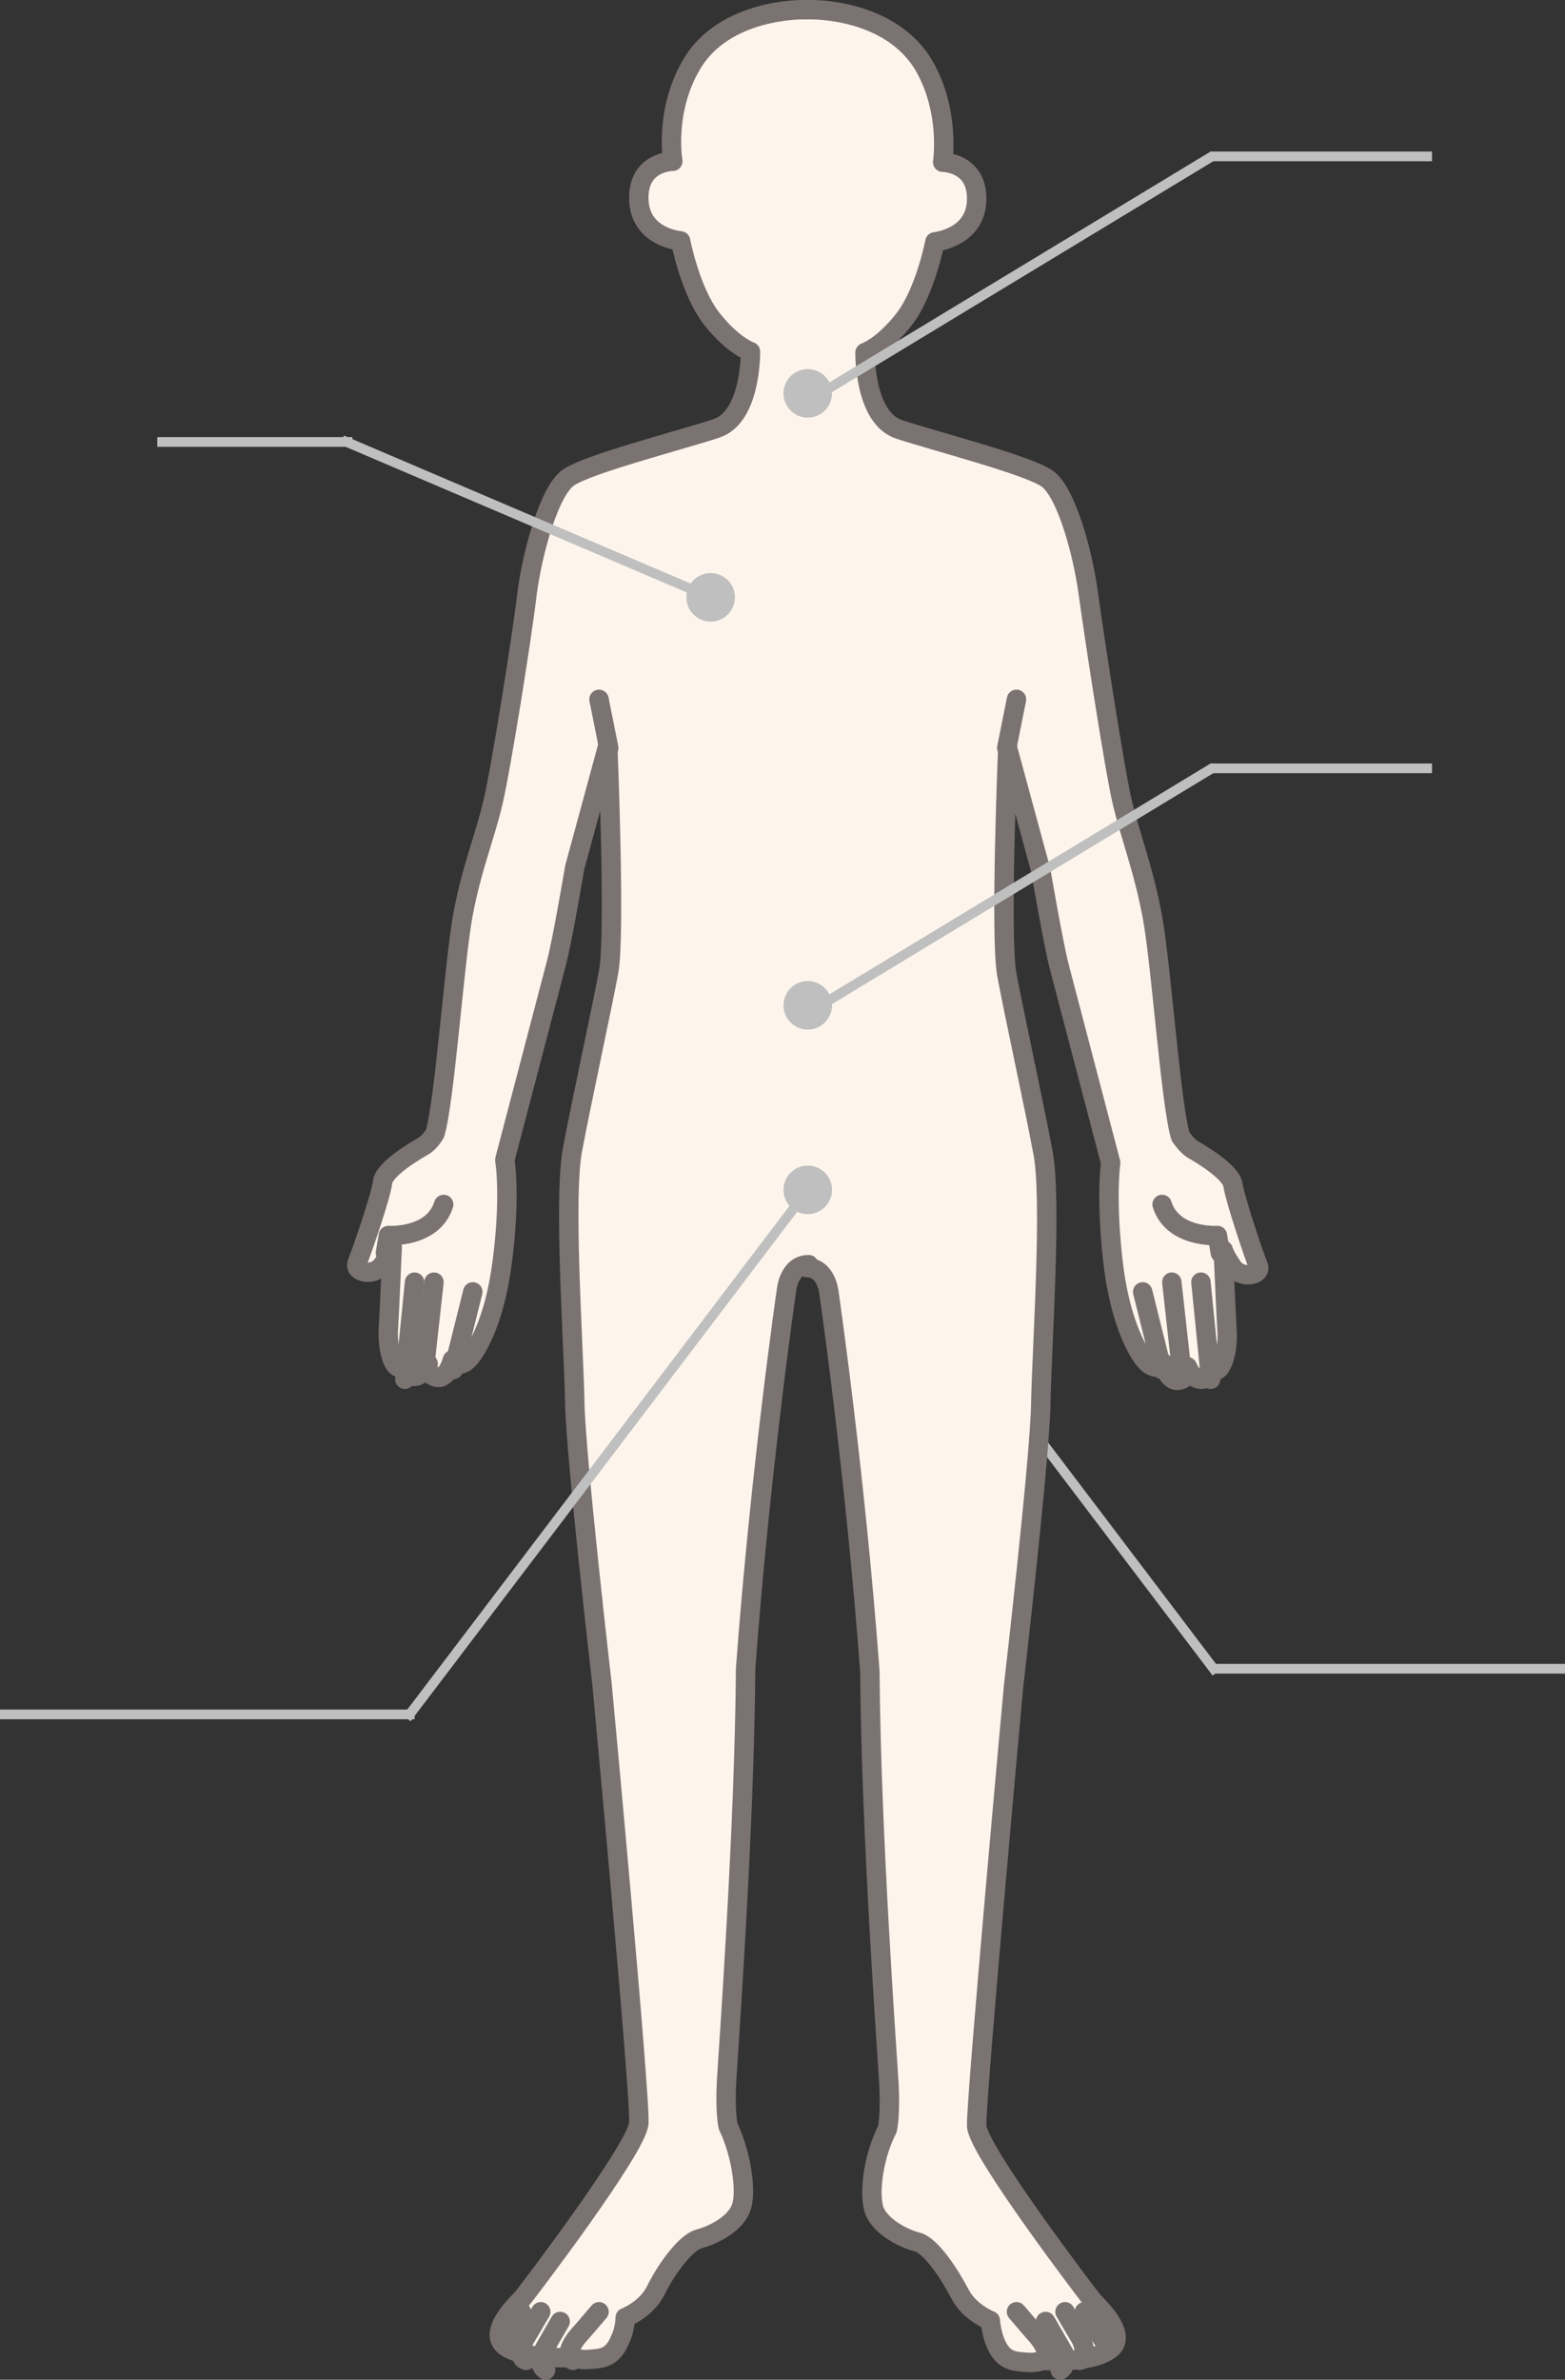
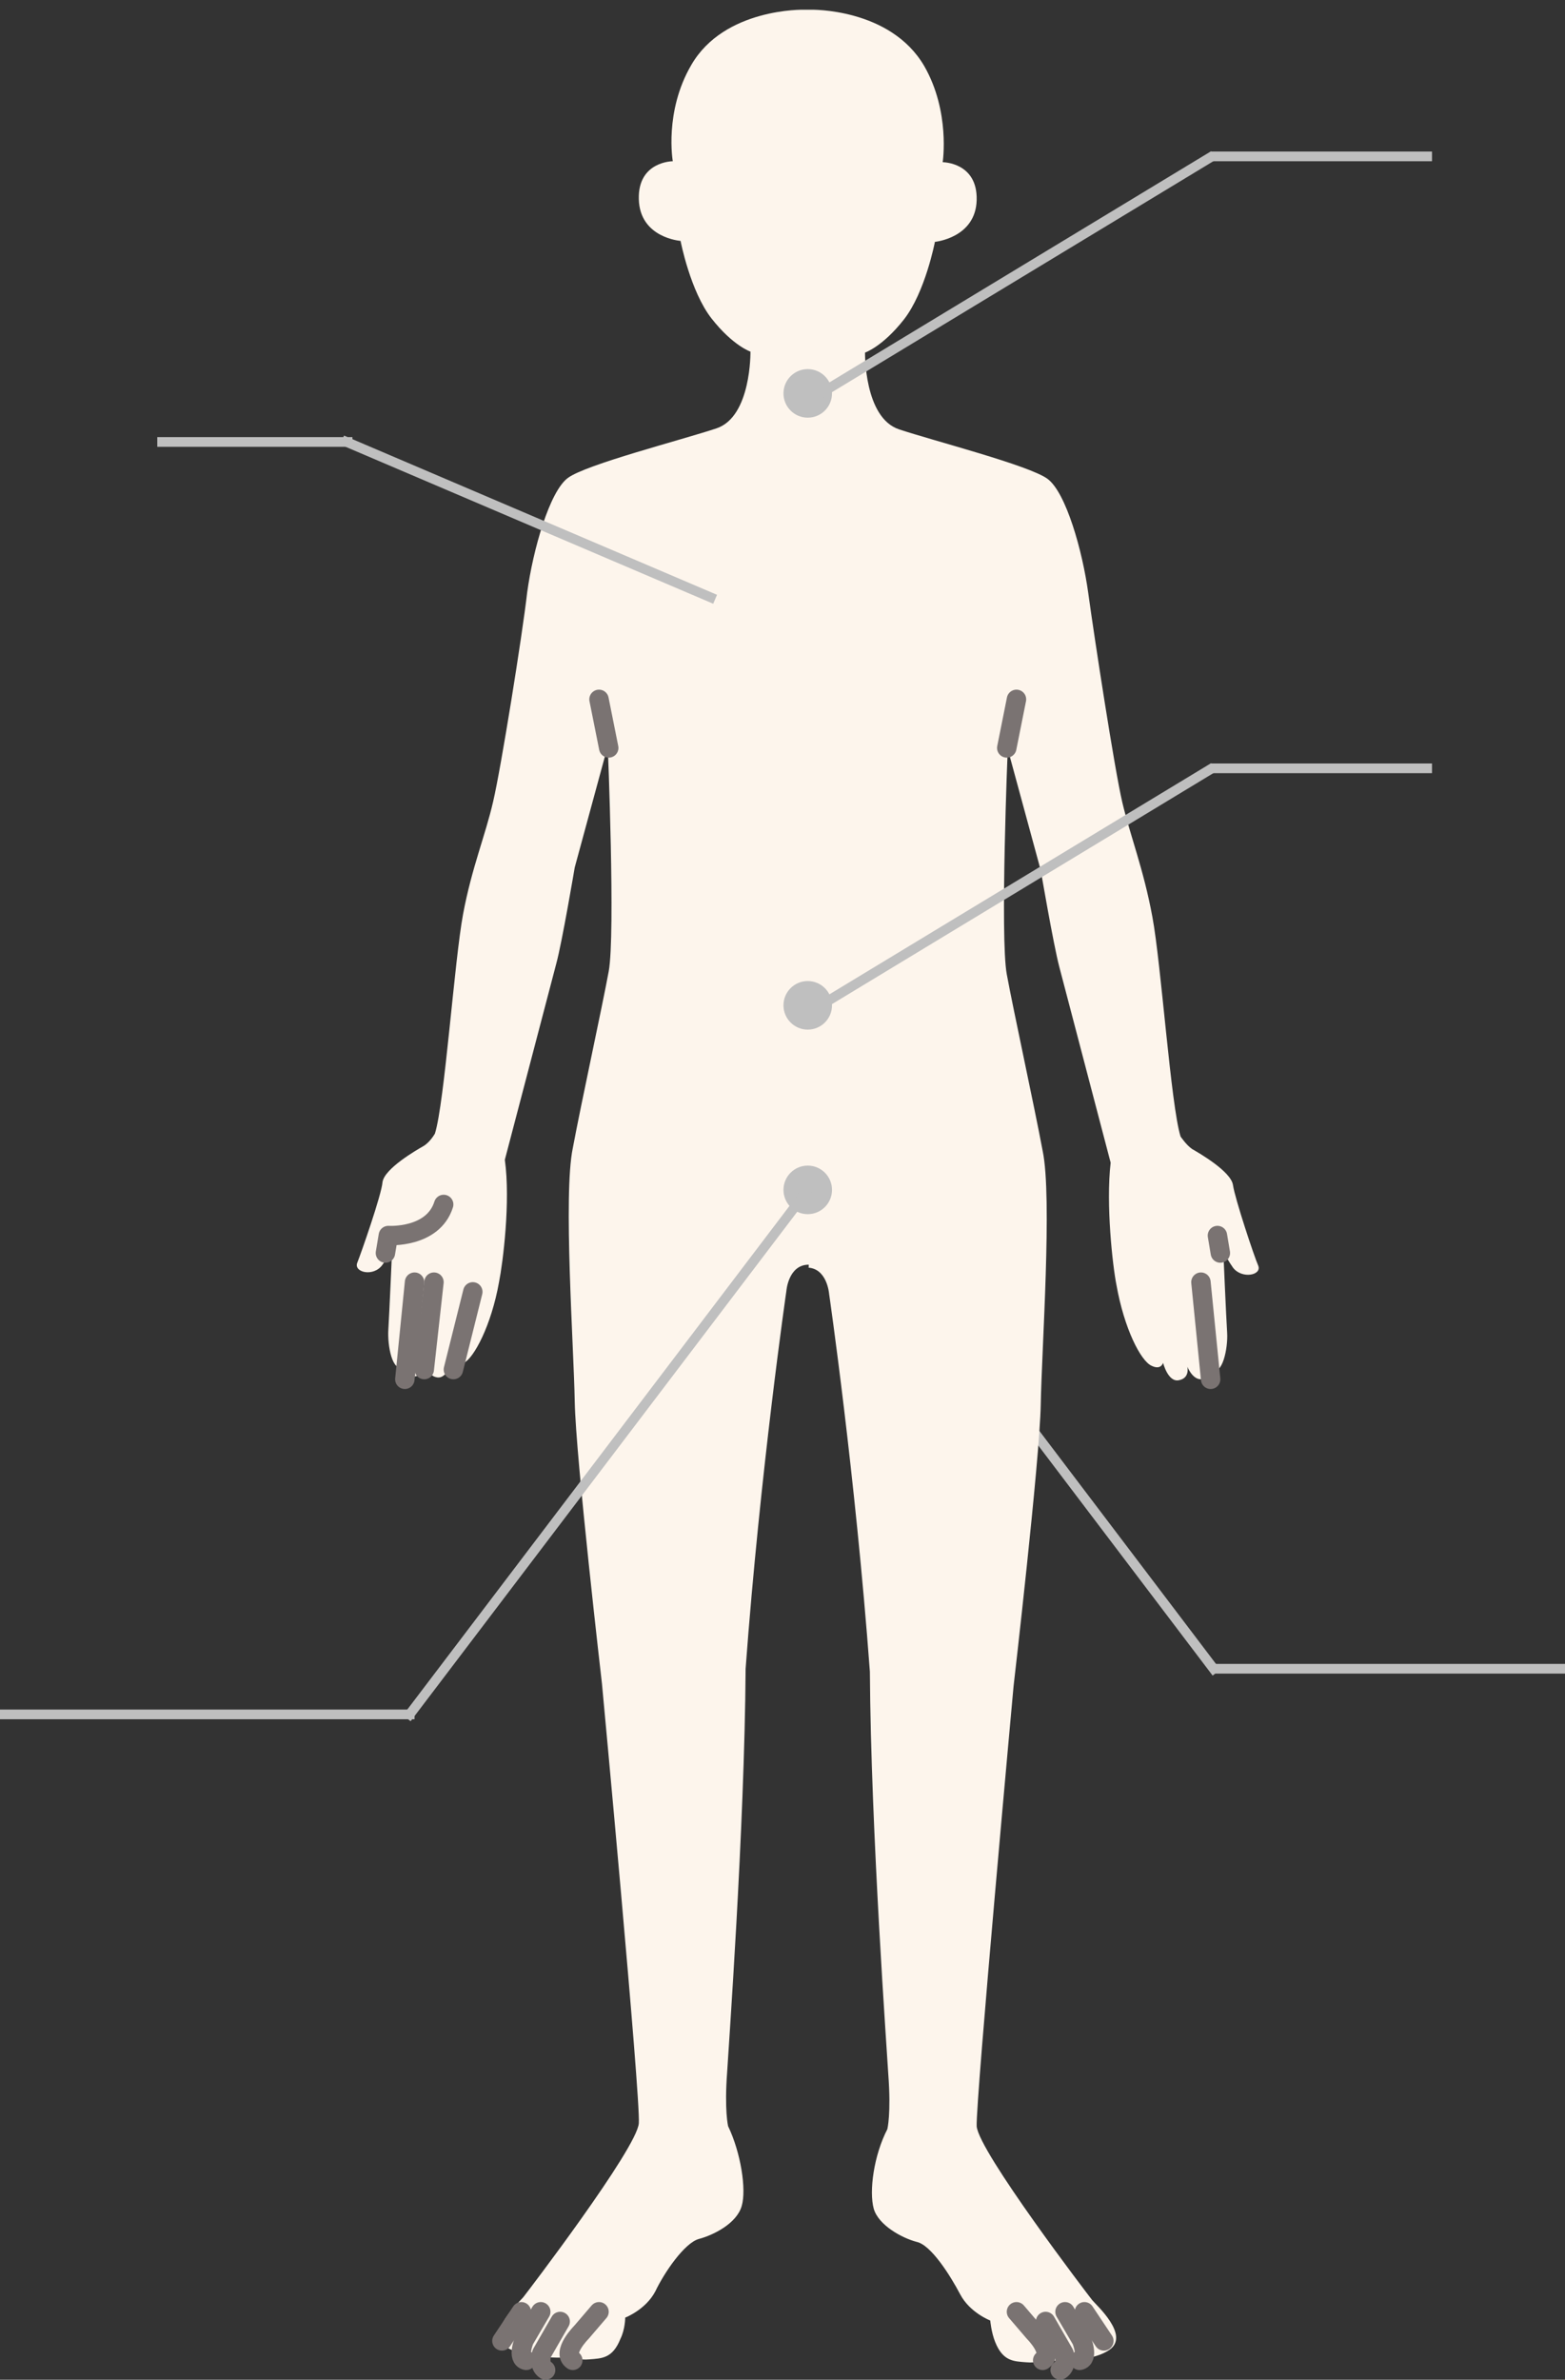
<svg xmlns="http://www.w3.org/2000/svg" version="1.1" id="レイヤー_1" x="0px" y="0px" viewBox="0 0 161.2 245" style="enable-background:new 0 0 161.2 245;" xml:space="preserve">
  <rect x="0" y="0" width="161.2" height="245" fill="#333333" stroke="none" />
  <style type="text/css">
	.st0{fill:none;stroke:#BFBFBF;stroke-linecap:square;}
	.st1{fill:#FDF5EC;}
	.st2{fill:none;stroke:#7A7372;stroke-width:2;stroke-linecap:round;stroke-linejoin:round;}
	.st3{fill:#BFBFBF;}
</style>
  <title>Group</title>
  <desc>Created with Sketch.</desc>
  <g id="チャット_気になる症状がある2" transform="translate(-83, -256)">
    <g id="Group" transform="translate(83, 257)">
      <g id="Group-41" transform="translate(58, 8)">
		</g>
      <path id="Line-3-Copy" class="st0" d="M95.2,131.5l29.8,39.3" />
      <path id="Line-2-Copy" class="st0" d="M35.8,44.5H16.7" />
      <path id="Line-2-Copy-3" class="st0" d="M147,15.1h-21.8" />
      <path id="Line-2-Copy-4" class="st0" d="M147,78.1h-21.8" />
      <path id="Line-2-Copy-5" class="st0" d="M160.7,170.8h-35.4" />
      <path id="Line-2-Copy-2" class="st0" d="M42.2,175.5H0.5" />
      <path id="Fill-1" class="st1" d="M83.3,129.2c-2.1,0-2.3,2.7-2.3,2.7s-2.7,18.6-4.2,38.9c-0.1,16.4-1.8,39.6-1.9,41.5    c-0.3,4,0.1,5.6,0.1,5.6c1.3,2.7,1.9,6.5,1.4,8.2c-0.5,1.8-2.9,3-4.4,3.4c-1.5,0.4-3.6,3.5-4.5,5.4c-1,1.9-3.1,2.7-3.1,2.7    s0,1.2-0.5,2.2c-0.8,2-1.9,2-3.2,2.1c-1,0.1-1.7-0.2-1.7-0.2s-4.8,0.3-6.9-1.1c-2.1-1.5,1.4-4.6,1.8-5.1    c0.4-0.5,11.7-15.3,11.9-17.9c0.2-2.6-3.8-45.3-3.8-45.3s-2.7-23.3-2.8-29c-0.1-5.7-1.2-21.3-0.2-26.1c0.9-4.8,3-14.4,3.7-18.2    c0.7-3.8-0.1-23.2-0.1-23.2l-3.4,12.5c0,0-1.3,7.7-1.9,9.9c-0.6,2.3-5.3,20.2-5.3,20.2c0.6,4.3-0.2,10.6-0.6,12.6    c-0.8,4.5-2.6,7.8-3.6,8.3s-1.2-0.3-1.2-0.3s-0.5,2-1.6,1.8c-1.1-0.2-0.9-1.4-0.9-1.4s-0.6,1.3-1.4,1.3c-0.9,0-1.1-1-1.1-1    c-1.2,0.7-1.7-2.2-1.6-3.8c0.1-1.6,0.4-8.5,0.4-8.5s-0.1,0.6-1,1.8c-0.9,1.3-3,0.8-2.6-0.2c0.4-1,2.5-7,2.6-8.3    c0.2-1.4,3.5-3.3,4.2-3.7c0.7-0.4,1.2-1.3,1.2-1.3c1-3.2,2-17.8,2.9-22.6S50,85,50.8,81.5c0.8-3.4,3-17.1,3.5-21.5    c0.6-4.4,2.3-10.4,4.2-11.8c1.9-1.4,11.7-3.9,15.3-5.1c3.6-1.2,3.5-7.9,3.5-7.9s-1.8-0.6-4-3.4c-2.2-2.8-3.2-8-3.2-8    s-4.2-0.3-4.3-4.3c-0.1-3.9,3.5-3.9,3.5-3.9s-0.9-5.1,1.9-9.9C74.6-0.2,82.8,0,82.8,0h0.7c0,0,8.2-0.2,11.7,5.8    c2.7,4.7,1.9,9.9,1.9,9.9s3.6,0,3.5,3.9c-0.1,3.9-4.3,4.3-4.3,4.3s-1,5.2-3.2,8c-2.2,2.8-4,3.4-4,3.4s-0.1,6.7,3.5,7.9    c3.6,1.2,13.4,3.7,15.3,5.1c1.9,1.4,3.6,7.4,4.2,11.8c0.6,4.4,2.7,18.1,3.5,21.5c0.8,3.4,2.2,6.9,3.1,11.8    c0.9,4.8,1.9,19.4,2.9,22.6c0,0,0.6,0.9,1.2,1.3c0.7,0.4,4,2.3,4.2,3.7c0.2,1.4,2.2,7.4,2.6,8.3c0.4,1-1.7,1.4-2.6,0.2    c-0.9-1.3-1-1.8-1-1.8s0.3,7,0.4,8.5c0.1,1.6-0.5,4.5-1.6,3.8c0,0-0.2,1-1.1,1c-0.9,0-1.4-1.3-1.4-1.3s0.3,1.2-0.9,1.4    c-1.1,0.2-1.6-1.8-1.6-1.8s-0.2,0.8-1.2,0.3c-1.1-0.5-2.8-3.8-3.6-8.3c-0.4-2-1.1-8.3-0.6-12.6c0,0-4.7-17.9-5.3-20.2    c-0.6-2.3-1.9-9.9-1.9-9.9l-3.4-12.5c0,0-0.8,19.4-0.1,23.2c0.7,3.8,2.8,13.4,3.7,18.2c1,4.8-0.1,20.4-0.2,26.1    c-0.1,5.7-2.8,29-2.8,29s-3.9,42.6-3.8,45.3c0.2,2.6,11.5,17.4,11.9,17.9c0.4,0.5,3.9,3.6,1.8,5.1c-2.1,1.5-6.9,1.1-6.9,1.1    s-0.6,0.3-1.7,0.2c-1.3-0.1-2.4-0.1-3.2-2.1c-0.4-1-0.5-2.2-0.5-2.2s-2.1-0.8-3.1-2.7s-3-5.1-4.5-5.4c-1.5-0.4-3.9-1.7-4.4-3.4    c-0.5-1.8,0-5.5,1.4-8.2c0,0,0.4-1.6,0.1-5.6c-0.1-1.9-1.8-25.1-1.9-41.5c-1.5-20.3-4.2-38.9-4.2-38.9s-0.2-2.7-2.3-2.7H83.3z" />
-       <path id="Stroke-3" class="st2" d="M83.3,129.2c-2.1,0-2.3,2.7-2.3,2.7s-2.7,18.6-4.2,38.9c-0.1,16.4-1.8,39.6-1.9,41.5    c-0.3,4,0.1,5.6,0.1,5.6c1.3,2.7,1.9,6.5,1.4,8.2c-0.5,1.8-2.9,3-4.4,3.4c-1.5,0.4-3.6,3.5-4.5,5.4c-1,1.9-3.1,2.7-3.1,2.7    s0,1.2-0.5,2.2c-0.8,2-1.9,2-3.2,2.1c-1,0.1-1.7-0.2-1.7-0.2s-4.8,0.3-6.9-1.1c-2.1-1.5,1.4-4.6,1.8-5.1    c0.4-0.5,11.7-15.3,11.9-17.9c0.2-2.6-3.8-45.3-3.8-45.3s-2.7-23.3-2.8-29c-0.1-5.7-1.2-21.3-0.2-26.1c0.9-4.8,3-14.4,3.7-18.2    c0.7-3.8-0.1-23.2-0.1-23.2l-3.4,12.5c0,0-1.3,7.7-1.9,9.9c-0.6,2.3-5.3,20.2-5.3,20.2c0.6,4.3-0.2,10.6-0.6,12.6    c-0.8,4.5-2.6,7.8-3.6,8.3s-1.2-0.3-1.2-0.3s-0.5,2-1.6,1.8c-1.1-0.2-0.9-1.4-0.9-1.4s-0.6,1.3-1.4,1.3c-0.9,0-1.1-1-1.1-1    c-1.2,0.7-1.7-2.2-1.6-3.8c0.1-1.6,0.4-8.5,0.4-8.5s-0.1,0.6-1,1.8c-0.9,1.3-3,0.8-2.6-0.2c0.4-1,2.5-7,2.6-8.3    c0.2-1.4,3.5-3.3,4.2-3.7c0.7-0.4,1.2-1.3,1.2-1.3c1-3.2,2-17.8,2.9-22.6S50,85,50.8,81.5c0.8-3.4,3-17.1,3.5-21.5    c0.6-4.4,2.3-10.4,4.2-11.8c1.9-1.4,11.7-3.9,15.3-5.1c3.6-1.2,3.5-7.9,3.5-7.9s-1.8-0.6-4-3.4c-2.2-2.8-3.2-8-3.2-8    s-4.2-0.3-4.3-4.3c-0.1-3.9,3.5-3.9,3.5-3.9s-0.9-5.1,1.9-9.9C74.6-0.2,82.8,0,82.8,0h0.7c0,0,8.2-0.2,11.7,5.8    c2.7,4.7,1.9,9.9,1.9,9.9s3.6,0,3.5,3.9c-0.1,3.9-4.3,4.3-4.3,4.3s-1,5.2-3.2,8c-2.2,2.8-4,3.4-4,3.4s-0.1,6.7,3.5,7.9    c3.6,1.2,13.4,3.7,15.3,5.1c1.9,1.4,3.6,7.4,4.2,11.8c0.6,4.4,2.7,18.1,3.5,21.5c0.8,3.4,2.2,6.9,3.1,11.8    c0.9,4.8,1.9,19.4,2.9,22.6c0,0,0.6,0.9,1.2,1.3c0.7,0.4,4,2.3,4.2,3.7c0.2,1.4,2.2,7.4,2.6,8.3c0.4,1-1.7,1.4-2.6,0.2    c-0.9-1.3-1-1.8-1-1.8s0.3,7,0.4,8.5c0.1,1.6-0.5,4.5-1.6,3.8c0,0-0.2,1-1.1,1c-0.9,0-1.4-1.3-1.4-1.3s0.3,1.2-0.9,1.4    c-1.1,0.2-1.6-1.8-1.6-1.8s-0.2,0.8-1.2,0.3c-1.1-0.5-2.8-3.8-3.6-8.3c-0.4-2-1.1-8.3-0.6-12.6c0,0-4.7-17.9-5.3-20.2    c-0.6-2.3-1.9-9.9-1.9-9.9l-3.4-12.5c0,0-0.8,19.4-0.1,23.2c0.7,3.8,2.8,13.4,3.7,18.2c1,4.8-0.1,20.4-0.2,26.1    c-0.1,5.7-2.8,29-2.8,29s-3.9,42.6-3.8,45.3c0.2,2.6,11.5,17.4,11.9,17.9c0.4,0.5,3.9,3.6,1.8,5.1c-2.1,1.5-6.9,1.1-6.9,1.1    s-0.6,0.3-1.7,0.2c-1.3-0.1-2.4-0.1-3.2-2.1c-0.4-1-0.5-2.2-0.5-2.2s-2.1-0.8-3.1-2.7s-3-5.1-4.5-5.4c-1.5-0.4-3.9-1.7-4.4-3.4    c-0.5-1.8,0-5.5,1.4-8.2c0,0,0.4-1.6,0.1-5.6c-0.1-1.9-1.8-25.1-1.9-41.5c-1.5-20.3-4.2-38.9-4.2-38.9s-0.2-2.7-2.3-2.7H83.3z" />
      <path id="Stroke-5" class="st2" d="M48.7,132l-2,8" />
      <path id="Stroke-7" class="st2" d="M44.7,131l-1,9" />
      <path id="Stroke-9" class="st2" d="M42.7,131l-1,10" />
      <path id="Stroke-11" class="st2" d="M39.7,128l0.3-1.8c0,0,4.6,0.3,5.7-3.2" />
      <path id="Stroke-13" class="st2" d="M61.7,237l-1.8,2.1c0,0-2.1,2.1-0.9,2.9" />
      <path id="Stroke-15" class="st2" d="M57.7,238l-1.9,3.3c0,0-0.4,1.2,0.4,1.7" />
      <path id="Stroke-17" class="st2" d="M55.7,237l-1.7,2.9c0,0-0.8,1.9,0.2,2.1" />
      <path id="Stroke-19" class="st2" d="M53.7,237l-2,3" />
      <path id="Stroke-21" class="st2" d="M62.7,76l-1-5" />
-       <path id="Stroke-23" class="st2" d="M117.7,132l2,8" />
-       <path id="Stroke-25" class="st2" d="M120.7,131l1,9" />
      <path id="Stroke-27" class="st2" d="M123.7,131l1,10" />
-       <path id="Stroke-29" class="st2" d="M125.7,128l-0.3-1.8c0,0-4.6,0.3-5.7-3.2" />
+       <path id="Stroke-29" class="st2" d="M125.7,128l-0.3-1.8" />
      <path id="Stroke-31" class="st2" d="M104.7,237l1.8,2.1c0,0,2.1,2.1,0.9,2.9" />
      <path id="Stroke-33" class="st2" d="M107.7,238l1.9,3.3c0,0,0.4,1.2-0.4,1.7" />
      <path id="Stroke-35" class="st2" d="M109.7,237l1.7,2.9c0,0,0.8,1.9-0.2,2.1" />
      <path id="Stroke-37" class="st2" d="M111.7,237l2,3" />
      <path id="Stroke-39" class="st2" d="M103.7,76l1-5" />
-       <circle id="Oval-Copy" class="st3" cx="73.2" cy="60.5" r="2.5" />
      <circle id="Oval-Copy-3" class="st3" cx="83.2" cy="39.5" r="2.5" />
      <circle id="Oval-Copy-4" class="st3" cx="83.2" cy="102.5" r="2.5" />
      <circle id="Oval-Copy-2" class="st3" cx="83.2" cy="121.5" r="2.5" />
      <path id="Line-3" class="st0" d="M83.2,121.5l-41,54" />
      <path id="Line-Copy" class="st0" d="M73.2,60.5l-37.5-16" />
      <path id="Line-Copy-2" class="st0" d="M83.7,40L125,15L83.7,40z" />
      <path id="Line-Copy-3" class="st0" d="M83.7,103L125,78L83.7,103z" />
    </g>
  </g>
</svg>